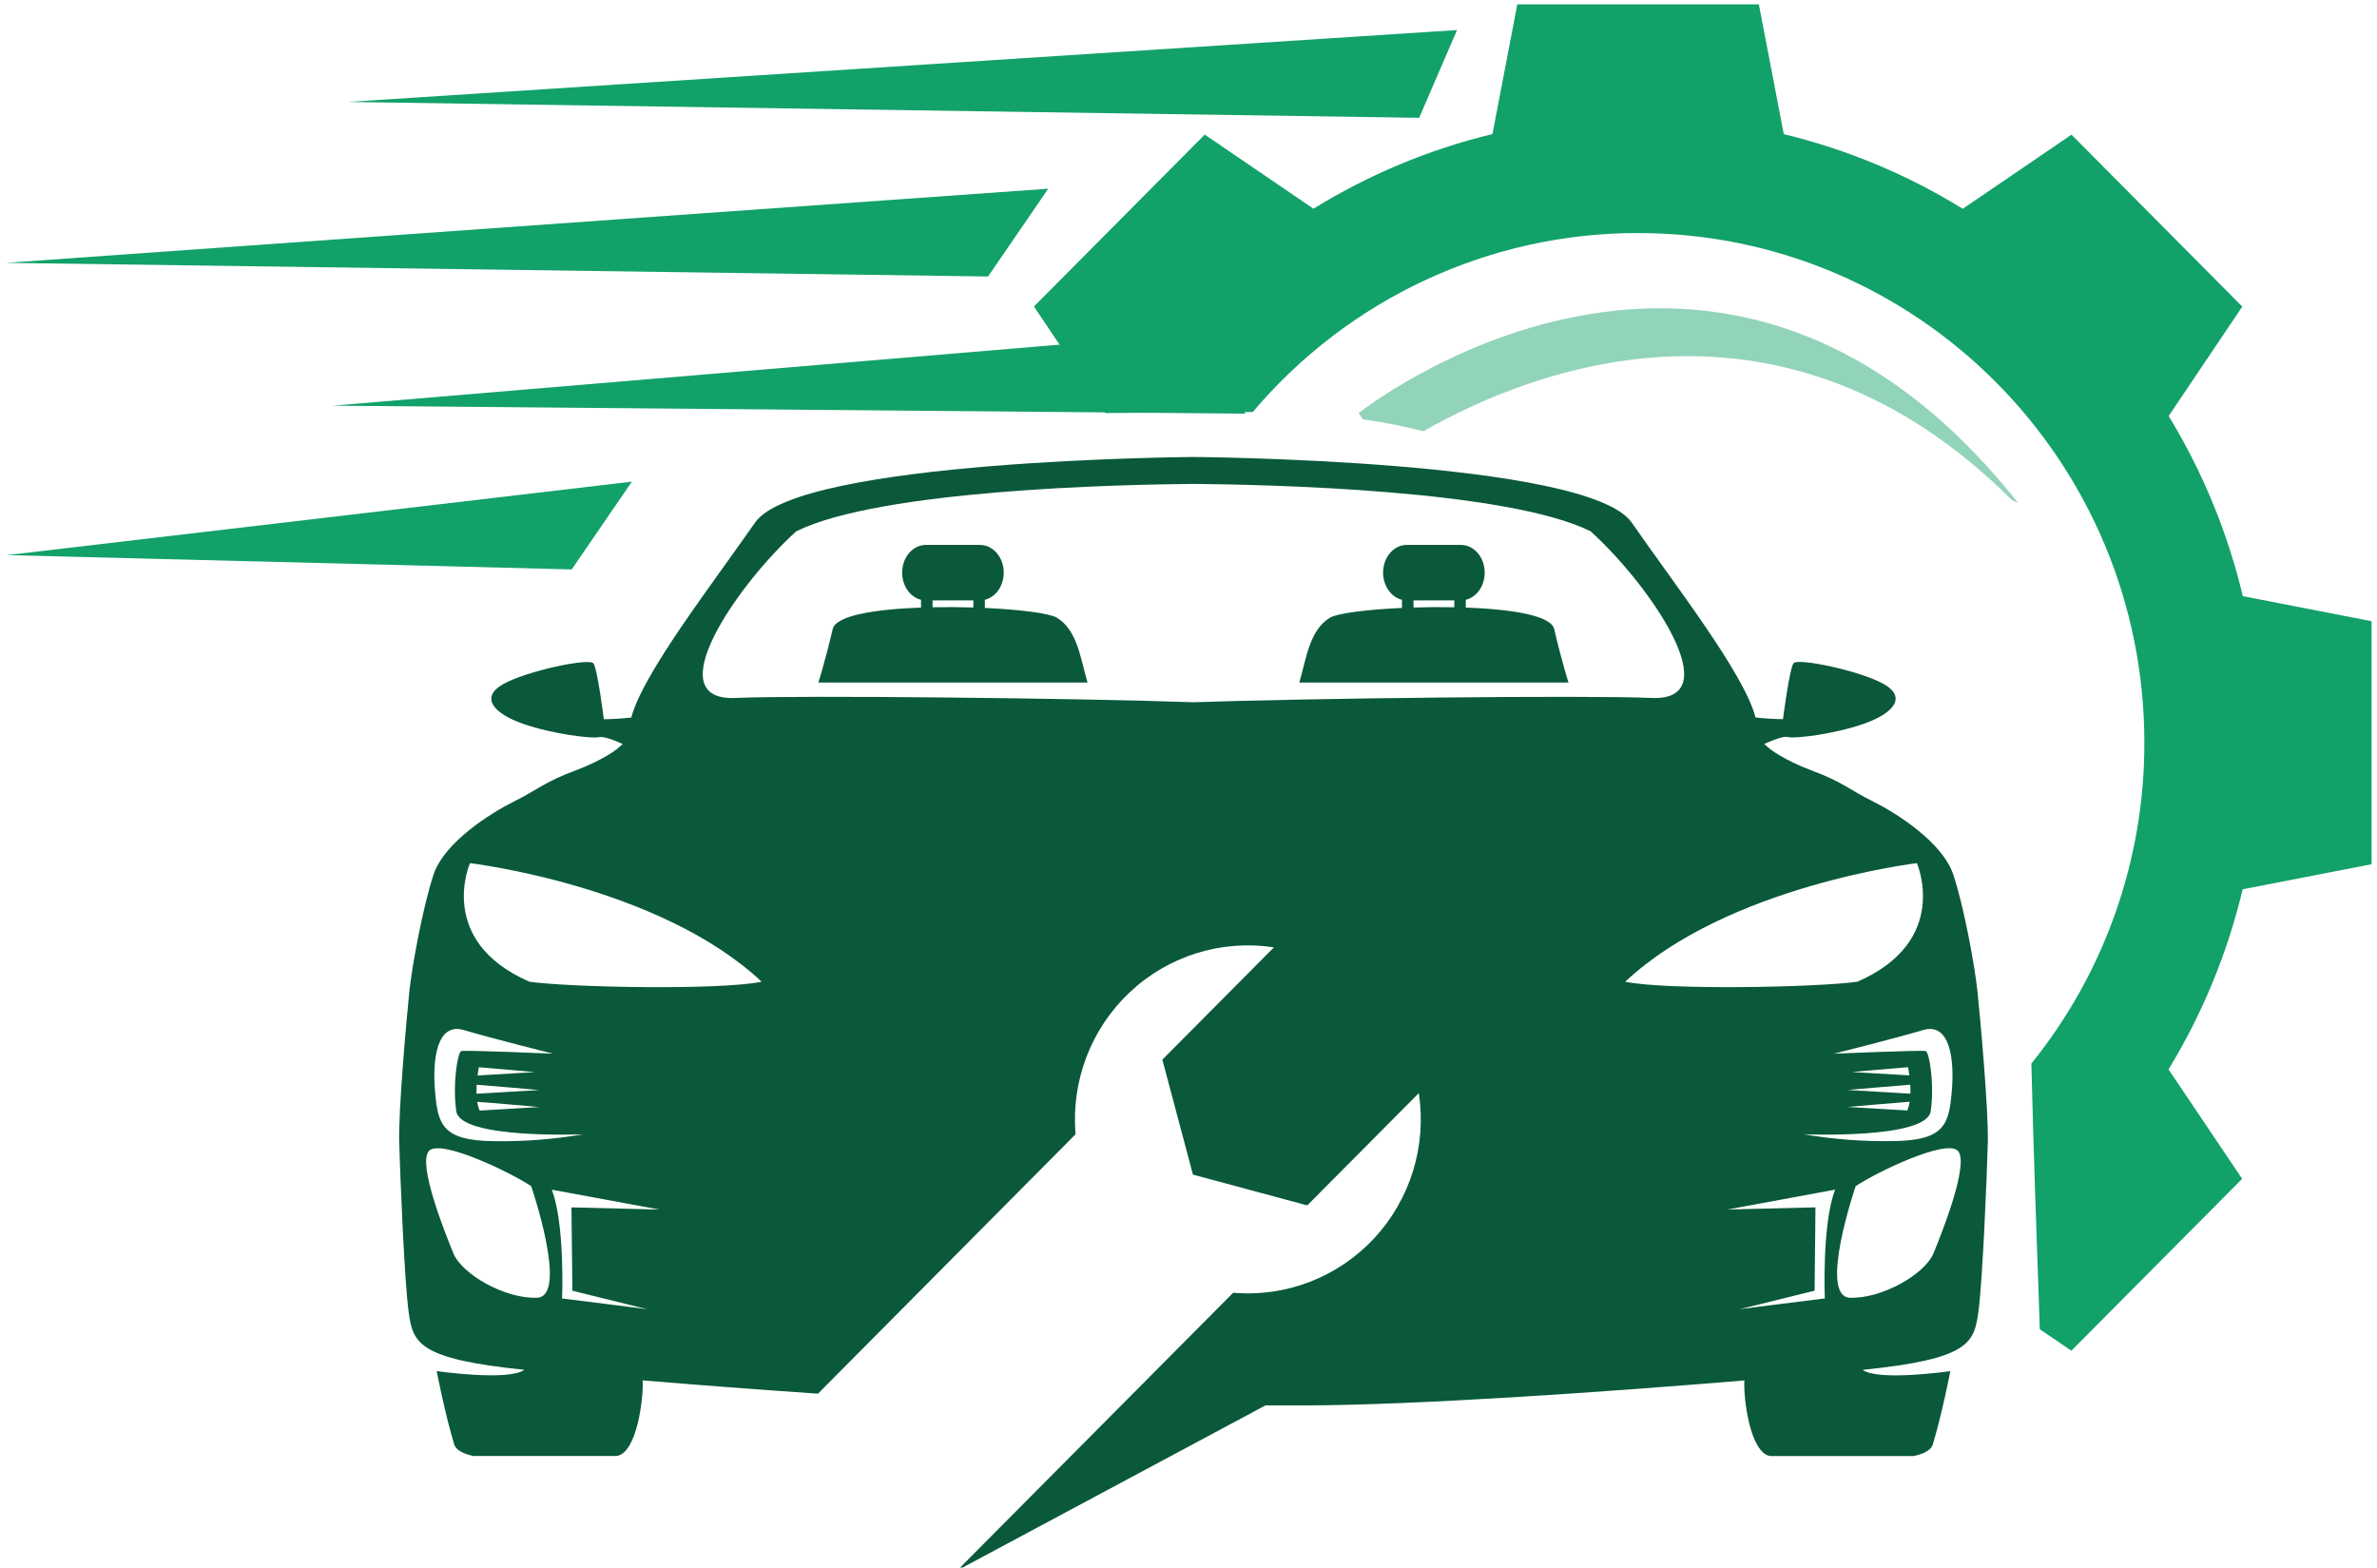
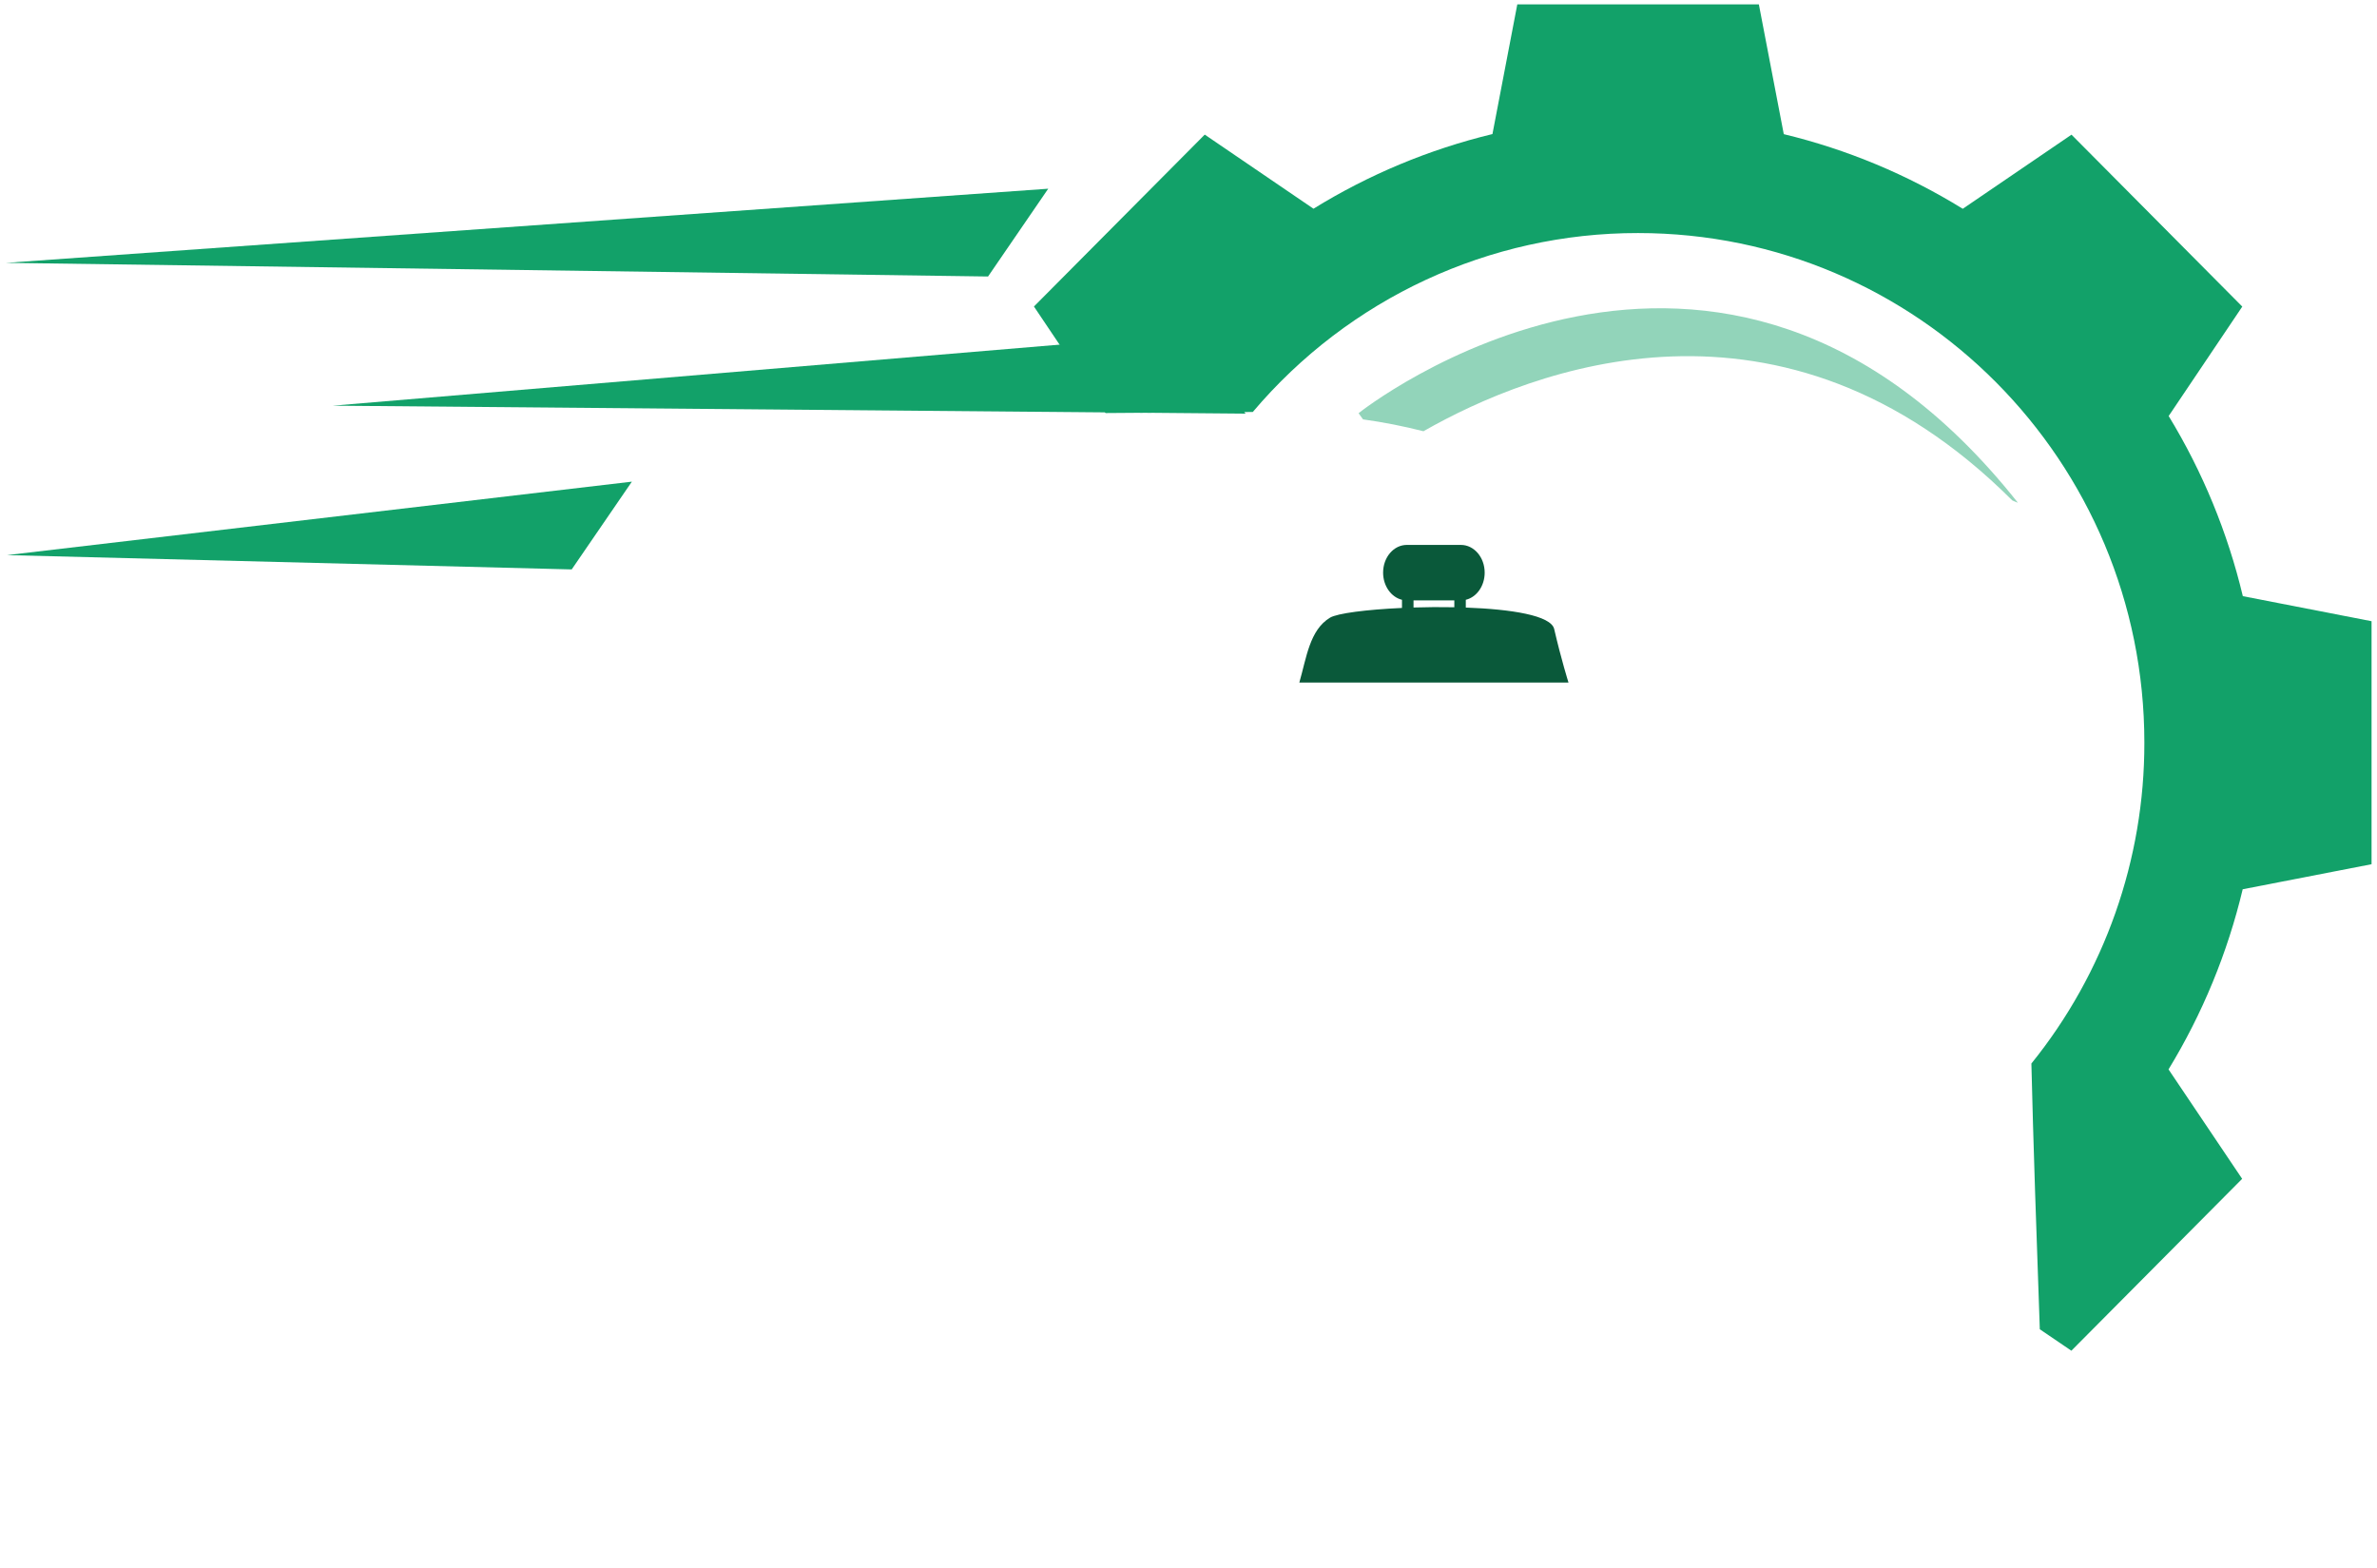
<svg xmlns="http://www.w3.org/2000/svg" width="138" height="91" viewBox="0 0 138 91" fill="none">
  <path d="M130.211 34.608C129.33 30.916 127.877 27.387 125.905 24.151L130.179 17.798L120.264 7.818L113.951 12.12C110.735 10.135 107.229 8.673 103.56 7.788L102.113 0.254H88.089L86.646 7.783C82.978 8.669 79.471 10.131 76.256 12.116L69.943 7.814L60.027 17.793L64.183 23.978L72.732 23.916C78.311 17.318 86.49 13.52 95.098 13.529C111.333 13.529 124.494 26.774 124.494 43.113C124.504 49.897 122.187 56.477 117.935 61.74C118.035 66.032 118.244 72.15 118.424 77.166L120.256 78.411L130.171 68.432L125.897 62.08C127.869 58.843 129.322 55.315 130.203 51.623L137.684 50.169V36.062L130.211 34.608Z" fill="#12A169" />
  <path d="M72.312 24.012L19.32 23.55L68.816 19.393L72.312 24.012Z" fill="#12A169" />
-   <path d="M82.391 6.839L20.195 5.917L84.591 1.745L82.391 6.839Z" fill="#12A169" />
  <path d="M57.363 16.051L0.348 15.259L60.856 10.955L57.363 16.051Z" fill="#12A169" />
  <path d="M33.191 33.056L0.406 32.225L36.684 27.961L33.191 33.056Z" fill="#12A169" />
  <path d="M78.875 23.985C78.875 23.985 78.969 24.127 79.134 24.346C80.314 24.51 81.485 24.74 82.641 25.034C88.94 21.439 103.465 15.711 116.824 29.048C116.934 29.1 117.043 29.146 117.153 29.186C99.801 7.288 78.875 23.985 78.875 23.985Z" fill="#92D4BA" />
-   <path d="M61.354 35.857C60.932 35.603 59.224 35.385 57.177 35.292V34.819C57.804 34.668 58.273 34.02 58.273 33.242C58.273 32.353 57.656 31.633 56.894 31.633H53.755C52.993 31.633 52.375 32.353 52.375 33.242C52.375 34.02 52.846 34.668 53.471 34.819V35.27C50.84 35.364 48.527 35.725 48.344 36.515C47.927 38.308 47.512 39.623 47.512 39.623H63.137C62.72 38.188 62.542 36.574 61.354 35.857ZM56.51 35.266C55.736 35.242 54.932 35.235 54.141 35.251V34.853H56.51V35.266Z" fill="#0A593A" />
  <path d="M85.099 35.27V34.819C85.727 34.668 86.195 34.02 86.195 33.242C86.195 32.353 85.578 31.633 84.815 31.633H81.677C80.91 31.633 80.298 32.353 80.298 33.242C80.298 34.02 80.77 34.668 81.394 34.819V35.292C79.346 35.385 77.638 35.603 77.216 35.857C76.028 36.574 75.85 38.188 75.434 39.623H91.061C91.061 39.623 90.646 38.308 90.23 36.515C90.044 35.725 87.733 35.364 85.099 35.27ZM84.433 35.251C83.643 35.235 82.837 35.242 82.064 35.266V34.853H84.433V35.251Z" fill="#0A593A" />
-   <path d="M114.802 57.533C114.652 56.099 114.035 52.697 113.408 50.792C112.781 48.887 110.07 47.184 108.751 46.532C107.431 45.88 106.934 45.379 105.244 44.752C103.554 44.126 102.755 43.474 102.755 43.474L102.426 43.191C102.426 43.191 103.455 42.689 103.82 42.789C104.185 42.889 106.476 42.623 108.204 42.017C109.932 41.411 110.725 40.479 109.366 39.711C108.007 38.942 104.353 38.174 104.12 38.508C103.888 38.842 103.513 41.749 103.513 41.749C102.98 41.743 102.449 41.709 101.919 41.648C101.262 39.112 97.271 33.997 94.732 30.338C92.192 26.679 69.283 26.529 69.283 26.529C69.283 26.529 46.376 26.679 43.834 30.338C41.291 33.997 37.315 39.114 36.65 41.653C36.121 41.714 35.589 41.747 35.057 41.753C35.057 41.753 34.691 38.847 34.458 38.513C34.226 38.178 30.574 38.947 29.213 39.715C27.852 40.483 28.649 41.419 30.375 42.021C32.101 42.624 34.393 42.889 34.759 42.794C35.125 42.697 36.153 43.195 36.153 43.195L35.824 43.478C35.824 43.478 35.026 44.13 33.333 44.757C31.64 45.383 31.141 45.884 29.826 46.536C28.511 47.188 25.785 48.888 25.162 50.794C24.54 52.7 23.917 56.107 23.768 57.535C23.619 58.964 23.12 64.471 23.176 66.33C23.232 68.189 23.474 74.349 23.724 76.153C23.971 77.94 24.221 78.891 30.441 79.518C29.537 80.193 25.352 79.594 25.352 79.594C25.352 79.594 25.817 82.02 26.37 83.849C26.461 84.149 26.816 84.378 27.482 84.523H35.793C36.972 84.372 37.372 81.171 37.309 80.133C40.368 80.388 43.913 80.662 47.488 80.905L62.444 65.845C62.181 62.759 63.338 59.723 65.585 57.607C67.831 55.491 70.918 54.528 73.959 54.996L67.482 61.515L69.259 68.187L75.894 69.975L82.372 63.456C82.837 66.518 81.88 69.624 79.778 71.885C77.675 74.146 74.659 75.311 71.593 75.047L55.574 91.165L73.468 81.586H75.596C82.125 81.586 93.333 80.797 101.272 80.137C101.208 81.174 101.608 84.376 102.787 84.527H111.098C111.765 84.381 112.12 84.153 112.211 83.853C112.764 82.019 113.229 79.597 113.229 79.597C113.229 79.597 109.043 80.196 108.14 79.521C114.36 78.895 114.607 77.944 114.857 76.157C115.107 74.352 115.355 68.187 115.405 66.333C115.454 64.479 114.955 58.962 114.802 57.533ZM113.312 63.368C113.146 65.243 112.923 66.209 109.915 66.242C108.174 66.272 106.435 66.139 104.719 65.846C104.719 65.846 111.857 66.146 112.089 64.509C112.322 62.872 111.996 61.084 111.808 61.017C111.619 60.949 106.472 61.168 106.472 61.168C106.472 61.168 110.073 60.266 111.642 59.798C113.212 59.33 113.478 61.502 113.312 63.368ZM110.901 62.966C110.912 63.137 110.916 63.313 110.911 63.489L107.271 63.275C107.271 63.275 110.16 63.022 110.9 62.97L110.901 62.966ZM107.52 62.232C107.52 62.232 109.724 62.036 110.775 61.952C110.798 62.077 110.826 62.24 110.851 62.427L107.52 62.232ZM110.869 63.954C110.844 64.129 110.798 64.3 110.732 64.464L107.271 64.261C107.271 64.261 110.081 64.015 110.868 63.958L110.869 63.954ZM26.932 59.798C28.502 60.266 32.102 61.168 32.102 61.168C32.102 61.168 26.963 60.947 26.773 61.017C26.584 61.086 26.258 62.872 26.491 64.509C26.723 66.146 33.861 65.846 33.861 65.846C32.142 66.141 30.4 66.275 28.656 66.246C25.647 66.213 25.424 65.243 25.259 63.373C25.093 61.502 25.362 59.329 26.932 59.798ZM27.665 63.493C27.66 63.318 27.665 63.141 27.674 62.97C28.414 63.022 31.304 63.279 31.304 63.279L27.665 63.493ZM31.304 64.265L27.843 64.471C27.777 64.308 27.731 64.137 27.706 63.962C28.493 64.015 31.304 64.265 31.304 64.265ZM27.725 62.432C27.75 62.244 27.777 62.081 27.8 61.956C28.851 62.04 31.055 62.237 31.055 62.237L27.725 62.432ZM31.172 75.337C29.308 75.405 26.823 73.967 26.325 72.764C25.827 71.561 24.233 67.551 24.9 66.816C25.568 66.082 29.715 68.095 30.843 68.864C30.84 68.861 33.032 75.268 31.177 75.335L31.172 75.337ZM33.231 74.928L37.587 76.006C37.478 75.979 32.633 75.379 32.633 75.379C32.633 75.379 32.807 71.069 32.035 69.063L38.282 70.216L33.177 70.091L33.231 74.928ZM30.739 56.991C25.293 54.618 27.285 50.107 27.285 50.107C27.285 50.107 38.277 51.41 44.219 56.991C41.763 57.491 33.131 57.325 30.739 56.991ZM69.287 40.767C62.703 40.53 46.454 40.35 42.693 40.517C38.161 40.718 42.743 34.001 46.227 30.843C51.115 28.425 65.107 28.127 69.287 28.091C73.468 28.127 87.459 28.422 92.347 30.843C95.831 34.001 100.414 40.718 95.882 40.517C92.12 40.35 75.871 40.536 69.287 40.767ZM111.287 50.107C111.287 50.107 113.278 54.618 107.833 56.991C105.443 57.322 96.811 57.491 94.353 56.991C100.297 51.41 111.287 50.107 111.287 50.107ZM105.942 75.377C105.942 75.377 101.102 75.977 100.992 76.004L105.349 74.926L105.399 70.089L100.294 70.214L106.541 69.061C105.766 71.066 105.942 75.377 105.942 75.377ZM112.249 72.762C111.752 73.965 109.262 75.402 107.403 75.335C105.544 75.268 107.732 68.861 107.732 68.861C108.86 68.089 113.01 66.079 113.674 66.814C114.338 67.549 112.748 71.559 112.249 72.762Z" fill="#0A593A" />
</svg>